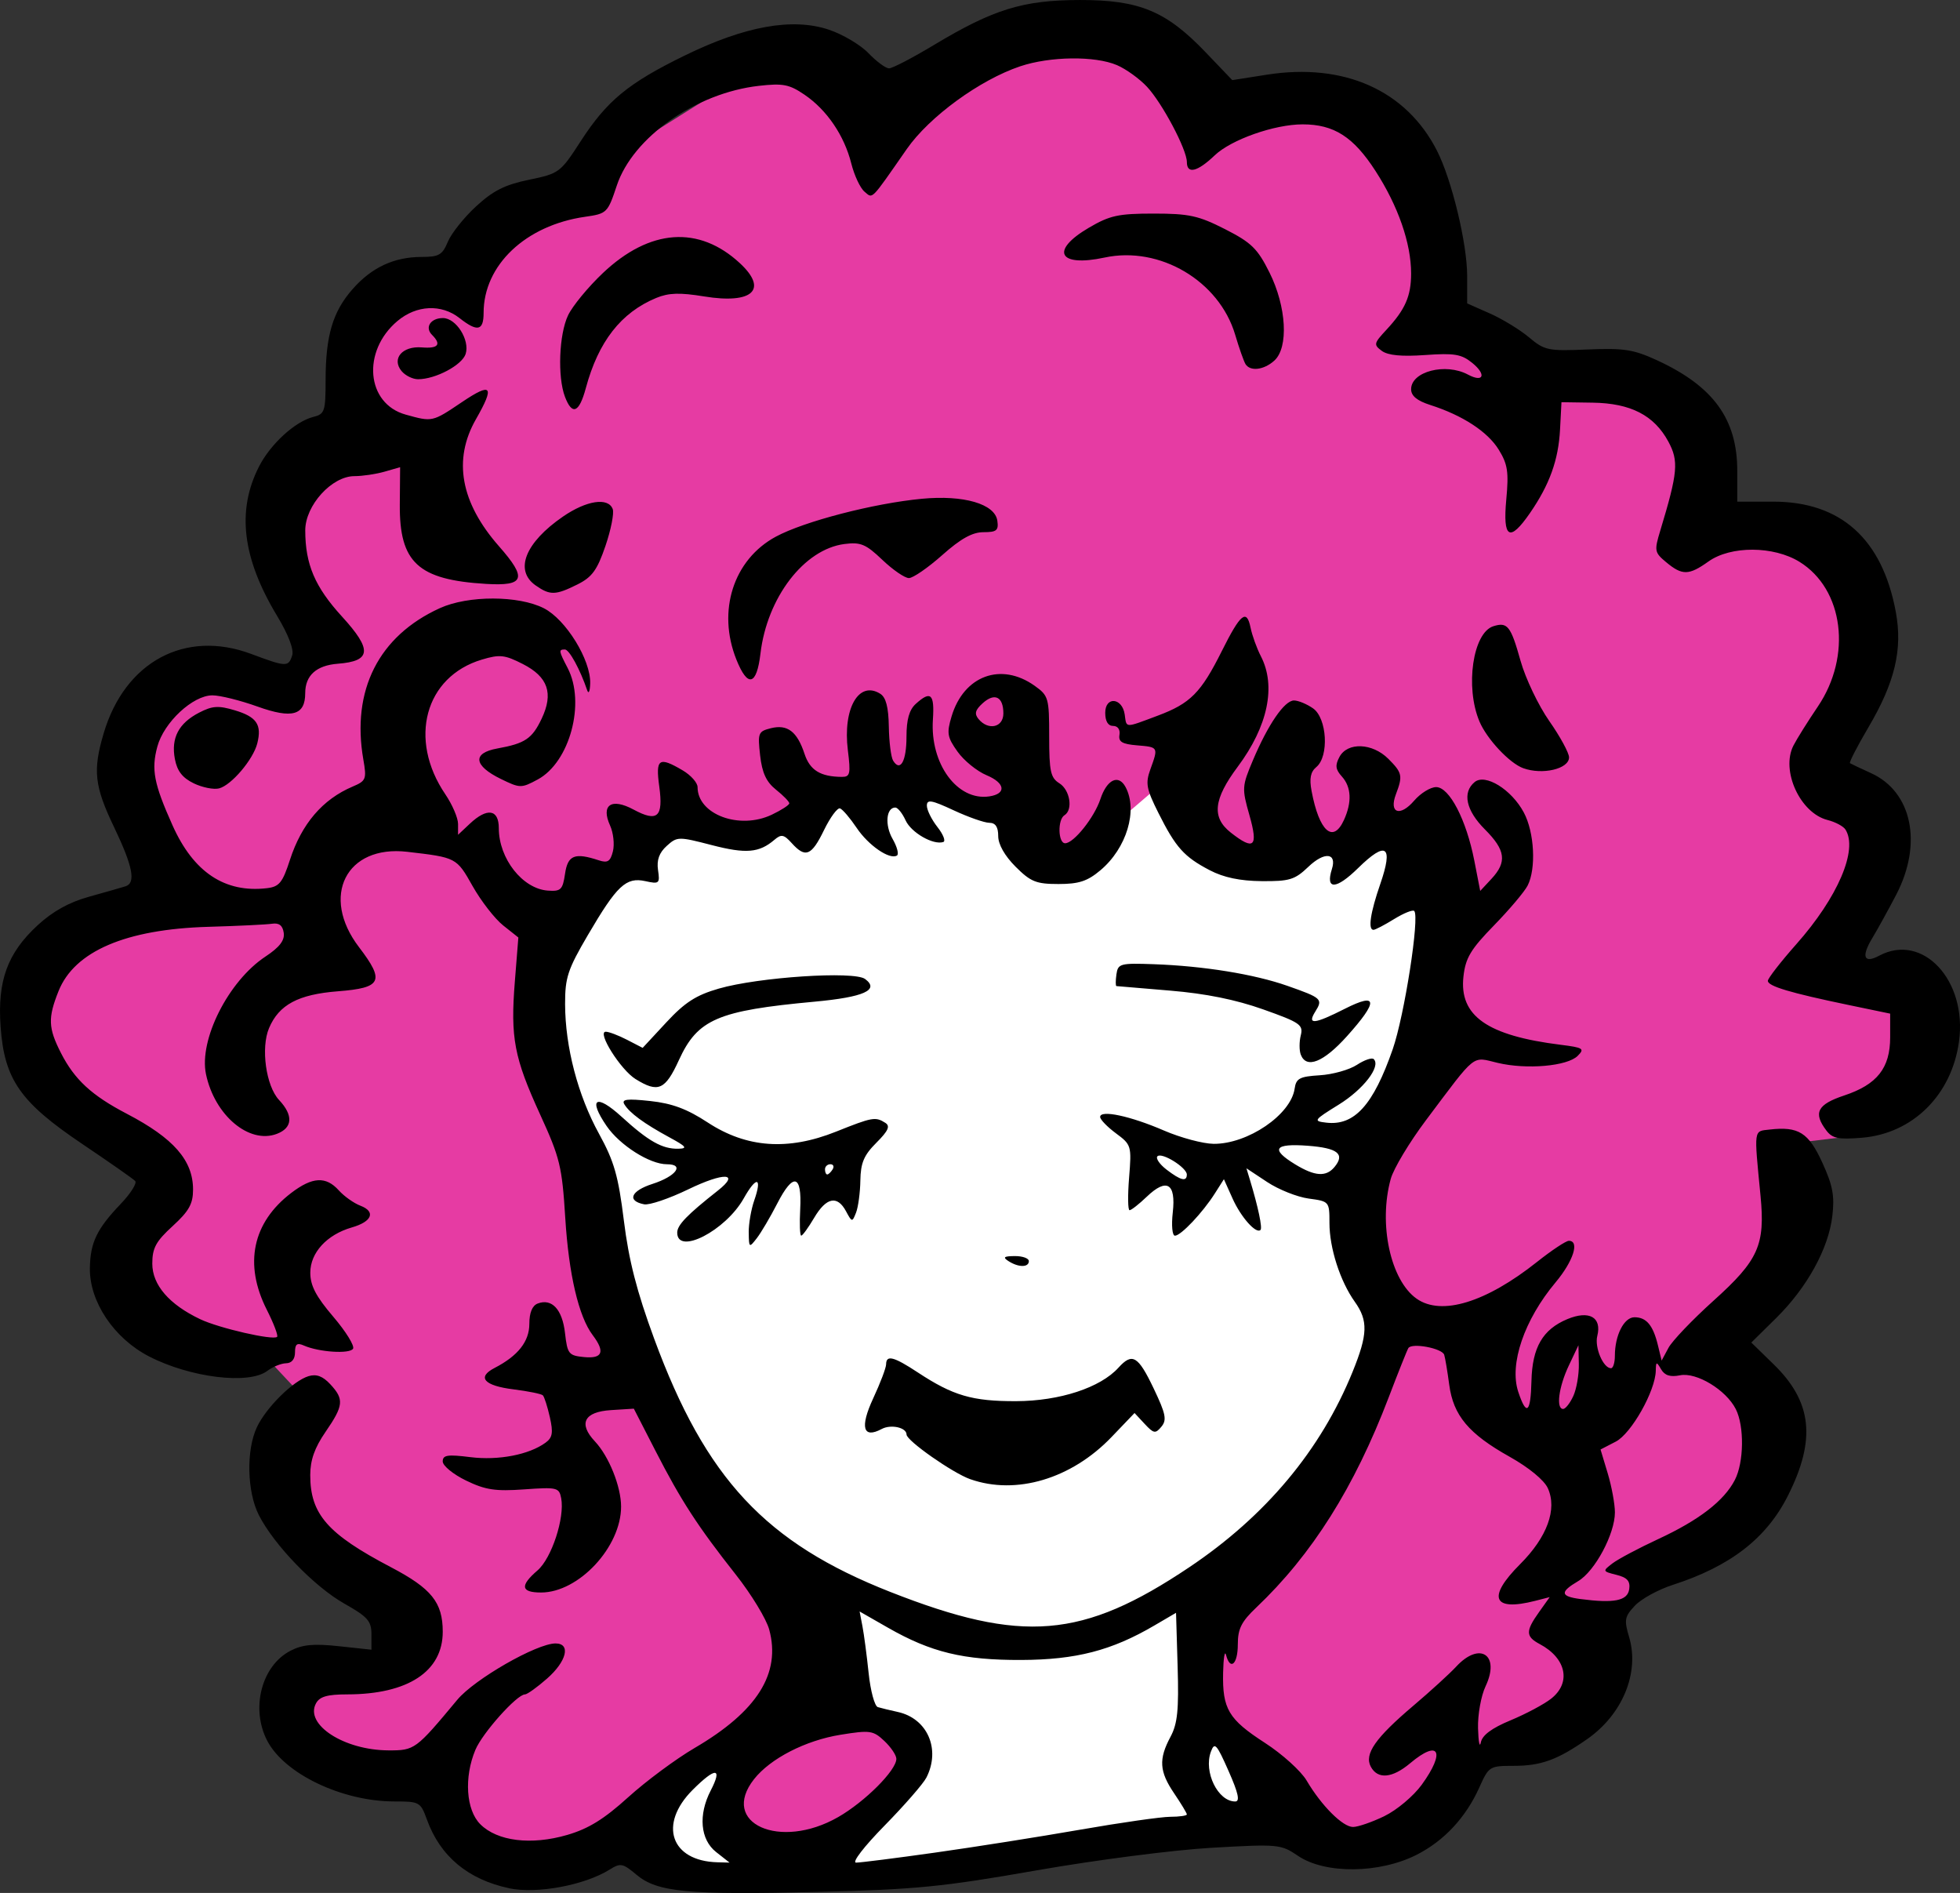
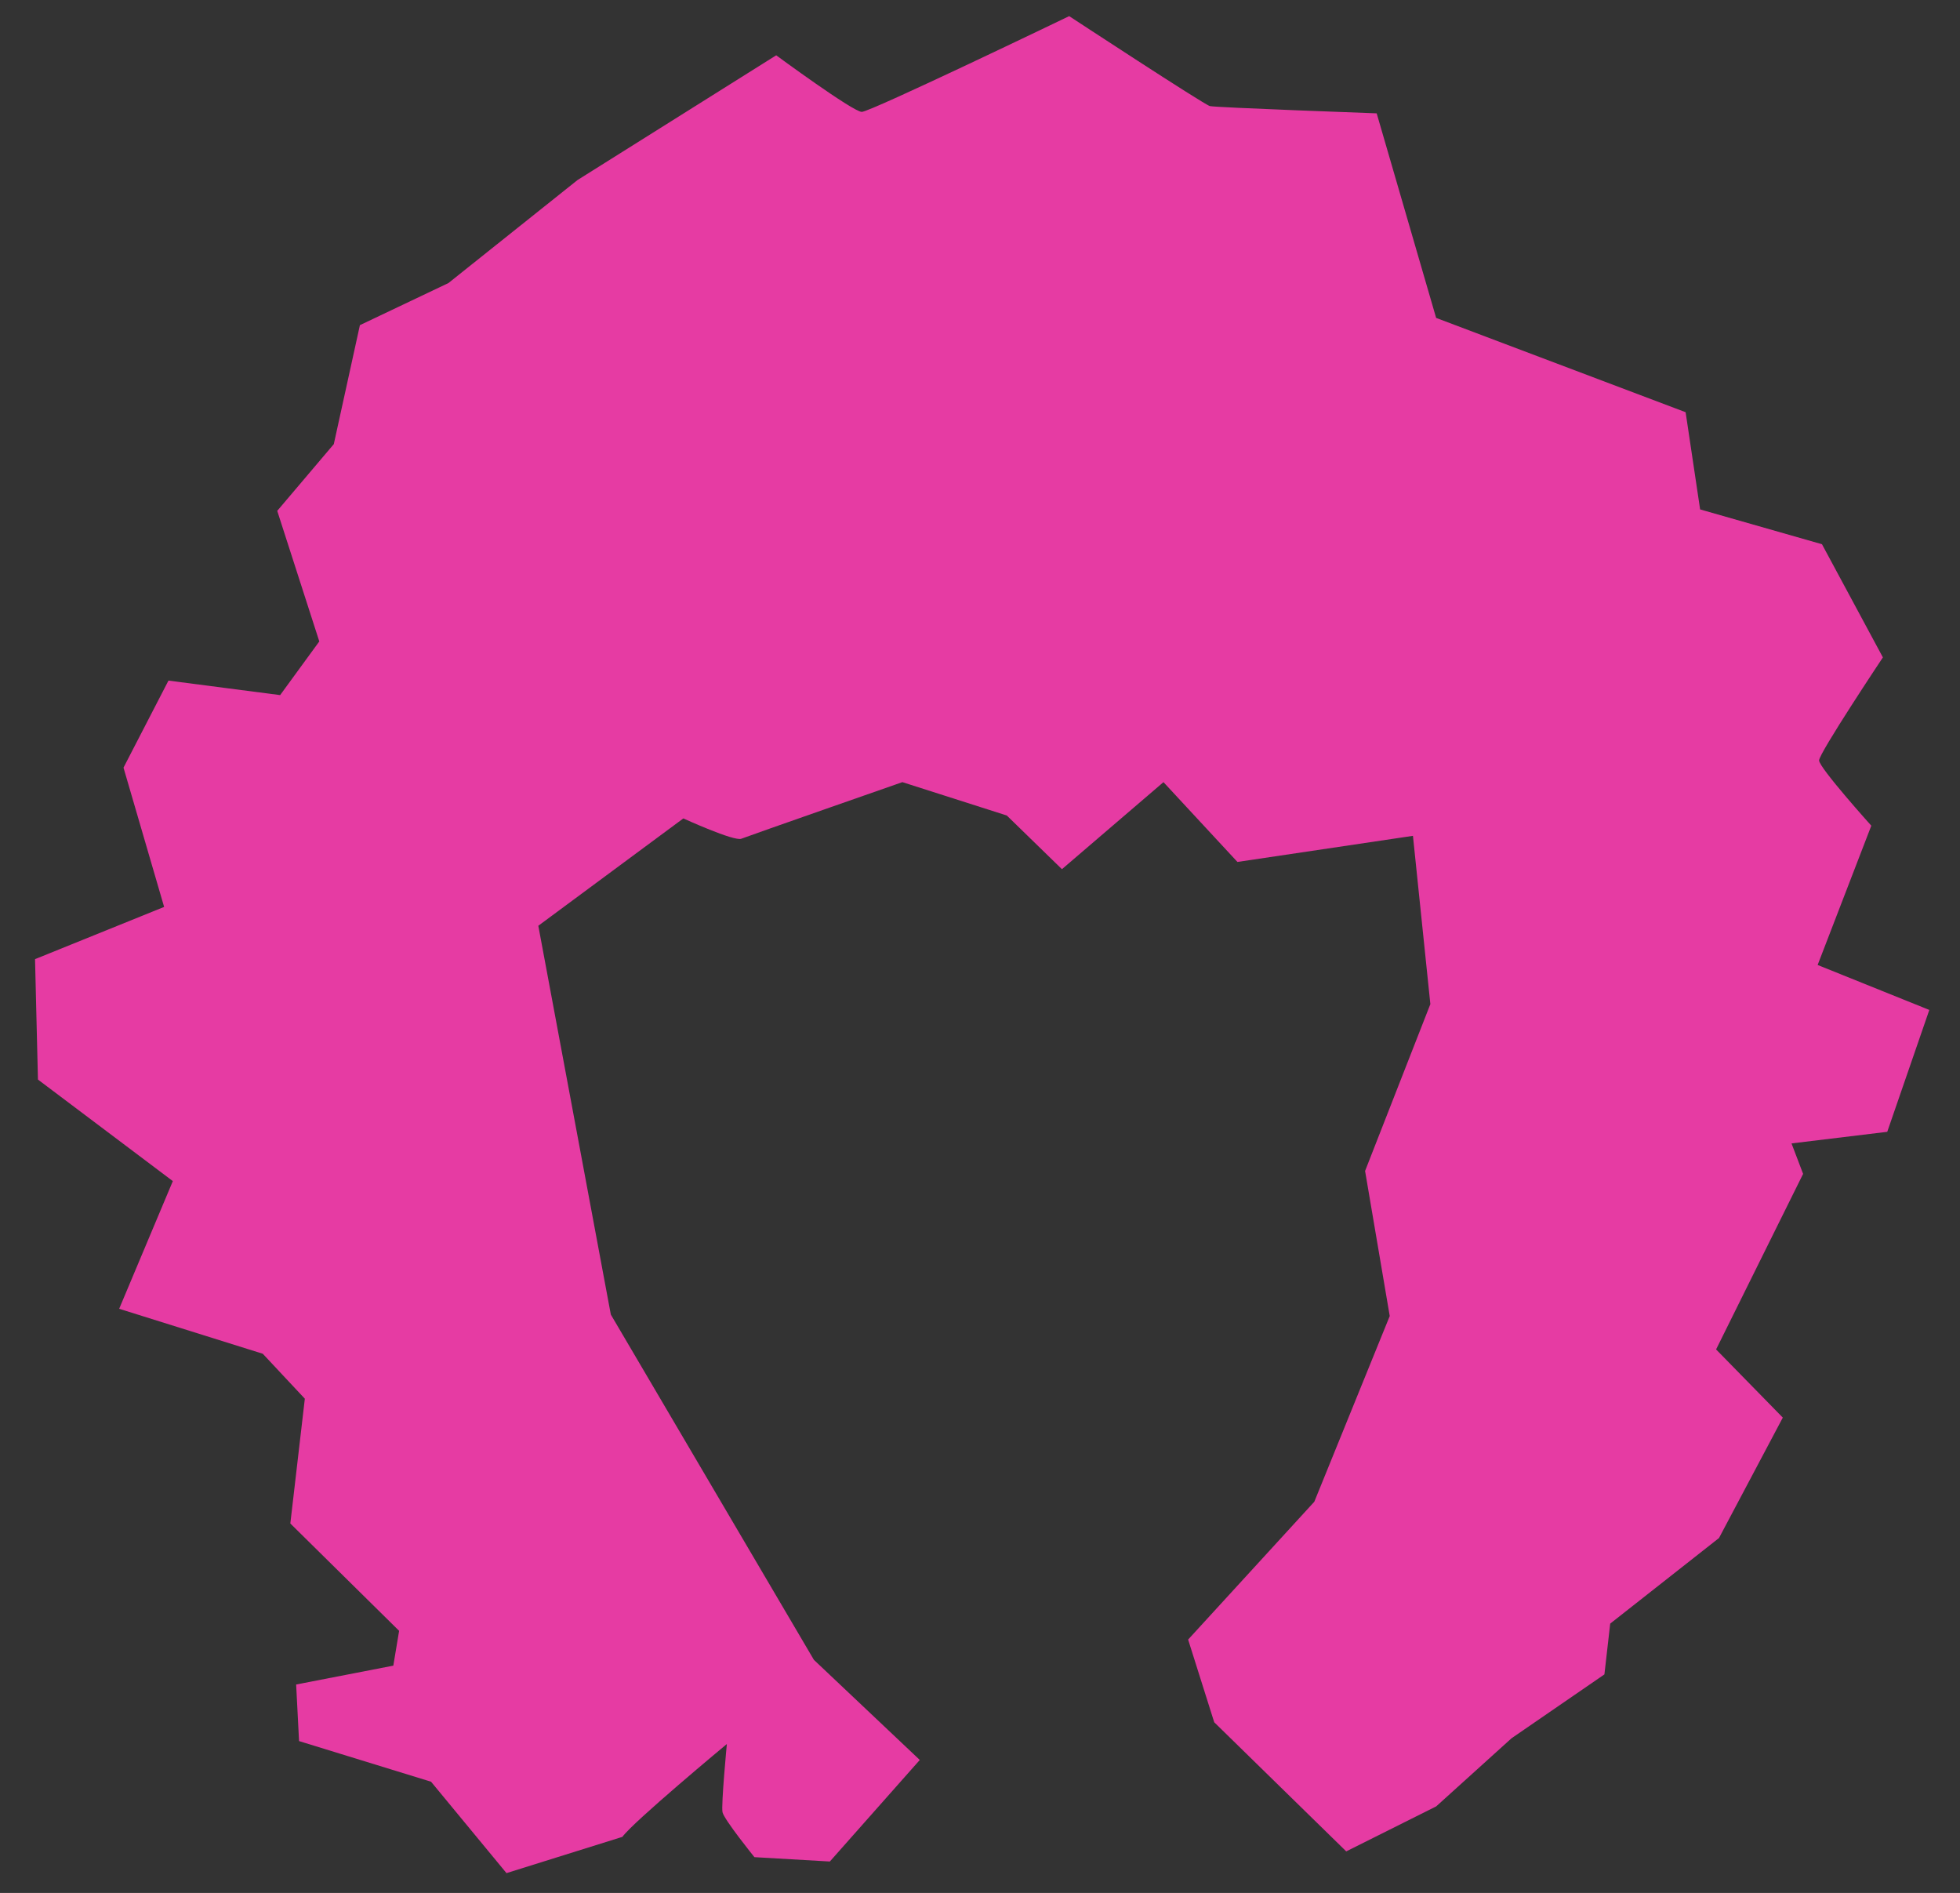
<svg xmlns="http://www.w3.org/2000/svg" xmlns:ns1="http://www.inkscape.org/namespaces/inkscape" xmlns:ns2="http://sodipodi.sourceforge.net/DTD/sodipodi-0.dtd" width="101.757mm" height="98.255mm" viewBox="0 0 101.757 98.255" version="1.1" id="svg697" xml:space="preserve" ns1:version="1.2 (dc2aedaf03, 2022-05-15)" ns2:docname="Girl in pink curly hair.svg">
  <rect x="0" y="0" width="101.757" height="98.255" fill="#333333" stroke="none" />
  <title id="title3630">Girl in pink curly hair</title>
  <ns2:namedview id="namedview699" pagecolor="#ffffff" bordercolor="#000000" borderopacity="0.25" ns1:showpageshadow="2" ns1:pageopacity="0.0" ns1:pagecheckerboard="0" ns1:deskcolor="#d1d1d1" ns1:document-units="mm" showgrid="false" ns1:zoom="0.87838634" ns1:cx="639.24036" ns1:cy="152.55246" ns1:window-width="1920" ns1:window-height="1017" ns1:window-x="1912" ns1:window-y="-8" ns1:window-maximized="1" ns1:current-layer="layer1" />
  <defs id="defs694" />
  <g ns1:label="Lager 1" ns1:groupmode="layer" id="layer1" transform="translate(-11.362,-93.52)">
-     <path style="fill:#ffffff;fill-opacity:1;stroke:none;stroke-width:0.265" d="m 42.471,183.967 c 0.753,0.753 3.991,6.853 3.991,6.853 l 12.5,0.075 25.453,-4.744 10.392,-62.276 -61.147,7.003 z" id="path3624" />
    <path style="fill:#e63ba3;fill-opacity:1;stroke:none;stroke-width:0.265" d="m 43.676,188.862 c 0.527,-0.753 5.422,-4.819 5.422,-4.819 0,0 -0.301,3.163 -0.226,3.539 0.075,0.377 1.657,2.334 1.657,2.334 l 3.916,0.226 4.669,-5.271 -5.497,-5.196 -10.543,-17.922 -3.765,-20.181 7.53,-5.572 c 0,0 2.636,1.205 3.012,1.054 0.377,-0.151 8.359,-2.937 8.359,-2.937 l 5.422,1.732 2.862,2.786 5.271,-4.518 3.84,4.142 9.112,-1.355 0.904,8.735 -3.389,8.66 1.28,7.53 -3.916,9.639 -6.551,7.154 1.355,4.292 6.853,6.702 4.669,-2.334 3.916,-3.539 4.819,-3.313 0.301,-2.636 5.648,-4.443 3.313,-6.25 -3.464,-3.539 4.518,-9.112 -0.602,-1.581 4.97,-0.602 2.184,-6.326 -5.798,-2.334 2.786,-7.229 c 0,0 -2.711,-3.012 -2.711,-3.389 0,-0.377 3.313,-5.347 3.313,-5.347 l -3.163,-5.874 -6.326,-1.807 -0.753,-5.045 -12.952,-4.895 -3.087,-10.618 c 0,0 -8.359,-0.301 -8.66,-0.377 -0.301,-0.075 -7.304,-4.669 -7.304,-4.669 0,0 -10.317,4.97 -10.768,4.97 -0.452,0 -4.443,-2.937 -4.443,-2.937 l -10.317,6.476 -6.702,5.347 -4.594,2.184 -1.355,6.175 -2.937,3.464 2.184,6.777 -2.033,2.786 -5.798,-0.753 -2.334,4.518 2.109,7.229 -6.702,2.711 0.151,6.25 7.003,5.271 -2.786,6.627 7.455,2.334 2.184,2.334 -0.753,6.476 5.648,5.572 -0.301,1.807 -5.045,0.979 0.151,2.937 6.853,2.109 3.916,4.744 z" id="path823" />
-     <path style="fill:#000000;stroke-width:0.265" d="m 37.79,191.528 c -2.131,-0.453 -3.576,-1.66 -4.263,-3.56 -0.331,-0.914 -0.383,-0.944 -1.695,-0.944 -2.71,0 -5.71,-1.435 -6.6,-3.157 -0.865,-1.673 -0.291,-3.887 1.208,-4.663 0.625,-0.323 1.202,-0.378 2.509,-0.238 l 1.697,0.182 v -0.799 c 0,-0.69 -0.193,-0.908 -1.41,-1.595 -1.552,-0.876 -3.643,-3.04 -4.433,-4.588 -0.619,-1.214 -0.667,-3.379 -0.101,-4.573 0.488,-1.028 1.883,-2.404 2.681,-2.644 0.406,-0.122 0.736,2.7e-4 1.124,0.418 0.729,0.782 0.697,1.108 -0.244,2.475 -0.567,0.824 -0.794,1.465 -0.794,2.244 0,2.028 0.898,3.054 4.184,4.777 2.116,1.11 2.695,1.83 2.695,3.354 0,2.061 -1.807,3.246 -4.952,3.25 -1.05,10e-4 -1.44,0.114 -1.631,0.471 -0.588,1.098 1.459,2.424 3.759,2.435 1.368,0.006 1.422,-0.034 3.577,-2.623 0.893,-1.074 4.125,-2.927 5.103,-2.927 0.805,0 0.581,0.927 -0.442,1.825 -0.514,0.452 -1.03,0.821 -1.147,0.821 -0.416,0 -2.205,2.001 -2.572,2.877 -0.597,1.427 -0.486,3.121 0.255,3.861 0.883,0.883 2.64,1.1 4.51,0.556 1.107,-0.322 1.913,-0.82 3.167,-1.956 0.925,-0.838 2.479,-1.99 3.452,-2.559 3.249,-1.9 4.489,-3.869 3.87,-6.147 -0.149,-0.548 -0.928,-1.83 -1.732,-2.848 -1.982,-2.512 -2.847,-3.844 -4.171,-6.425 l -1.125,-2.191 -1.188,0.075 c -1.393,0.088 -1.705,0.695 -0.833,1.623 0.729,0.776 1.359,2.347 1.359,3.386 0,2.097 -2.2,4.458 -4.154,4.458 -1.051,0 -1.108,-0.352 -0.185,-1.146 0.733,-0.63 1.423,-2.736 1.229,-3.75 -0.106,-0.553 -0.215,-0.579 -1.919,-0.457 -1.499,0.107 -2.014,0.029 -3.019,-0.458 -0.667,-0.323 -1.212,-0.768 -1.212,-0.991 0,-0.334 0.247,-0.373 1.435,-0.224 1.455,0.182 3.049,-0.125 3.907,-0.753 0.359,-0.262 0.401,-0.518 0.22,-1.321 -0.124,-0.548 -0.287,-1.058 -0.363,-1.134 -0.076,-0.076 -0.761,-0.215 -1.523,-0.31 -1.531,-0.19 -1.918,-0.629 -0.981,-1.113 1.215,-0.627 1.802,-1.373 1.802,-2.288 0,-0.578 0.151,-0.946 0.433,-1.054 0.736,-0.283 1.28,0.304 1.419,1.532 0.124,1.087 0.189,1.169 0.992,1.247 0.958,0.092 1.101,-0.271 0.447,-1.137 -0.731,-0.967 -1.244,-3.157 -1.426,-6.09 -0.166,-2.667 -0.275,-3.115 -1.301,-5.357 -1.356,-2.963 -1.55,-3.983 -1.315,-6.924 l 0.181,-2.271 -0.788,-0.626 c -0.434,-0.345 -1.148,-1.264 -1.587,-2.042 -0.837,-1.483 -0.838,-1.483 -3.395,-1.78 -3.168,-0.368 -4.521,2.306 -2.504,4.948 1.352,1.771 1.189,2.114 -1.091,2.292 -2.062,0.161 -3.062,0.695 -3.578,1.91 -0.436,1.025 -0.159,3.01 0.52,3.733 0.748,0.797 0.706,1.445 -0.114,1.757 -1.438,0.547 -3.228,-0.958 -3.679,-3.092 -0.378,-1.787 1.161,-4.836 3.083,-6.108 0.736,-0.487 1.008,-0.84 0.952,-1.234 -0.055,-0.383 -0.24,-0.527 -0.608,-0.472 -0.291,0.044 -1.779,0.116 -3.307,0.16 -4.281,0.123 -6.948,1.266 -7.775,3.334 -0.559,1.397 -0.539,1.916 0.125,3.217 0.704,1.38 1.595,2.202 3.417,3.152 2.435,1.27 3.44,2.42 3.44,3.934 0,0.744 -0.209,1.118 -1.058,1.895 -0.871,0.796 -1.058,1.141 -1.058,1.95 0,1.106 0.875,2.12 2.492,2.887 0.981,0.465 3.792,1.109 3.988,0.913 0.064,-0.064 -0.177,-0.697 -0.535,-1.406 -1.199,-2.368 -0.748,-4.525 1.268,-6.063 1.099,-0.838 1.801,-0.876 2.47,-0.133 0.277,0.308 0.782,0.666 1.121,0.795 0.811,0.31 0.609,0.826 -0.443,1.128 -1.296,0.372 -2.158,1.31 -2.158,2.349 0,0.67 0.293,1.232 1.192,2.285 0.656,0.768 1.118,1.516 1.027,1.663 -0.174,0.281 -1.768,0.178 -2.55,-0.166 -0.359,-0.158 -0.463,-0.078 -0.463,0.354 0,0.351 -0.171,0.561 -0.463,0.566 -0.255,0.005 -0.694,0.183 -0.977,0.397 -0.957,0.724 -4.01,0.348 -6.146,-0.757 -1.818,-0.94 -3.09,-2.842 -3.063,-4.581 0.02,-1.326 0.36,-2.032 1.601,-3.331 0.519,-0.543 0.856,-1.079 0.75,-1.191 -0.107,-0.112 -1.345,-0.977 -2.751,-1.923 -3.218,-2.165 -4.039,-3.343 -4.235,-6.081 -0.171,-2.384 0.353,-3.82 1.916,-5.262 0.797,-0.735 1.635,-1.199 2.698,-1.494 0.848,-0.236 1.691,-0.476 1.872,-0.534 0.547,-0.175 0.38,-1.034 -0.595,-3.07 -1.023,-2.135 -1.112,-2.943 -0.538,-4.878 1.103,-3.715 4.232,-5.394 7.66,-4.112 1.824,0.682 1.93,0.686 2.126,0.071 0.096,-0.304 -0.202,-1.081 -0.787,-2.051 -1.805,-2.994 -2.104,-5.46 -0.937,-7.747 0.597,-1.17 1.875,-2.339 2.815,-2.575 0.598,-0.15 0.641,-0.28 0.643,-1.918 0.002,-2.303 0.37,-3.543 1.398,-4.714 0.992,-1.13 2.157,-1.673 3.587,-1.673 0.898,0 1.078,-0.104 1.361,-0.787 0.179,-0.433 0.839,-1.26 1.465,-1.837 0.885,-0.816 1.497,-1.124 2.746,-1.382 1.569,-0.324 1.632,-0.371 2.678,-1.988 1.369,-2.117 2.469,-3.024 5.417,-4.464 3.123,-1.526 5.579,-1.967 7.463,-1.342 0.723,0.24 1.655,0.791 2.069,1.224 0.415,0.433 0.895,0.787 1.068,0.787 0.173,0 1.218,-0.543 2.323,-1.208 3.096,-1.861 4.631,-2.335 7.583,-2.339 3.094,-0.005 4.483,0.573 6.536,2.719 l 1.377,1.439 1.798,-0.282 c 4.009,-0.628 7.231,0.81 8.828,3.941 0.77,1.508 1.569,4.822 1.569,6.503 v 1.428 l 1.179,0.521 c 0.648,0.287 1.564,0.846 2.035,1.242 0.807,0.678 0.984,0.715 3.04,0.628 1.875,-0.079 2.381,-0.001 3.587,0.553 2.941,1.352 4.182,3.057 4.182,5.747 v 1.598 h 1.865 c 3.513,0 5.666,1.938 6.367,5.73 0.359,1.944 -0.046,3.648 -1.424,5.986 -0.582,0.987 -1.012,1.824 -0.956,1.86 0.056,0.036 0.549,0.269 1.095,0.517 2.13,0.968 2.686,3.658 1.306,6.308 -0.409,0.784 -0.972,1.806 -1.252,2.269 -0.575,0.953 -0.424,1.322 0.367,0.898 2.26,-1.21 4.58,1.285 4.144,4.456 -0.381,2.772 -2.399,4.774 -5.033,4.992 -1.225,0.102 -1.541,0.038 -1.853,-0.374 -0.695,-0.918 -0.474,-1.353 0.927,-1.819 1.709,-0.568 2.385,-1.423 2.385,-3.02 v -1.228 l -2.183,-0.454 c -3.018,-0.628 -4.167,-0.972 -4.167,-1.248 0,-0.129 0.667,-0.987 1.481,-1.906 2.152,-2.427 3.212,-4.903 2.547,-5.949 -0.108,-0.17 -0.525,-0.392 -0.926,-0.493 -1.425,-0.358 -2.438,-2.567 -1.773,-3.866 0.175,-0.343 0.745,-1.252 1.265,-2.021 1.782,-2.633 1.344,-6.095 -0.951,-7.514 -1.347,-0.832 -3.573,-0.841 -4.726,-0.018 -1.018,0.726 -1.361,0.732 -2.192,0.041 -0.612,-0.509 -0.628,-0.595 -0.31,-1.645 0.914,-3.018 0.967,-3.608 0.417,-4.623 -0.738,-1.363 -1.955,-1.988 -3.924,-2.017 l -1.623,-0.024 -0.074,1.416 c -0.082,1.583 -0.544,2.865 -1.562,4.339 -1.056,1.53 -1.418,1.323 -1.229,-0.704 0.134,-1.434 0.073,-1.835 -0.394,-2.59 -0.577,-0.934 -1.874,-1.779 -3.555,-2.317 -0.684,-0.219 -0.992,-0.472 -0.992,-0.817 0,-0.922 1.788,-1.383 2.95,-0.761 0.813,0.435 0.973,0.004 0.225,-0.604 -0.562,-0.456 -0.929,-0.518 -2.445,-0.41 -1.22,0.087 -1.931,0.019 -2.249,-0.214 -0.435,-0.32 -0.42,-0.39 0.23,-1.089 0.983,-1.057 1.289,-1.752 1.289,-2.931 0,-1.566 -0.673,-3.501 -1.853,-5.326 -1.142,-1.767 -2.153,-2.413 -3.779,-2.413 -1.465,0 -3.709,0.791 -4.567,1.611 -0.897,0.857 -1.443,0.988 -1.443,0.346 0,-0.649 -1.274,-3.054 -2.069,-3.907 -0.39,-0.418 -1.092,-0.924 -1.56,-1.124 -1.143,-0.489 -3.474,-0.46 -5.026,0.061 -2.096,0.705 -4.717,2.616 -5.884,4.291 -1.91,2.742 -1.754,2.584 -2.197,2.216 -0.221,-0.183 -0.53,-0.842 -0.686,-1.463 -0.366,-1.454 -1.268,-2.781 -2.427,-3.569 -0.793,-0.54 -1.12,-0.603 -2.375,-0.461 -3.26,0.369 -6.539,2.671 -7.372,5.175 -0.472,1.42 -0.512,1.459 -1.649,1.622 -3.084,0.442 -5.266,2.508 -5.266,4.984 0,0.936 -0.319,1.006 -1.251,0.273 -0.941,-0.74 -2.235,-0.679 -3.222,0.152 -1.86,1.565 -1.621,4.29 0.426,4.858 1.395,0.387 1.378,0.391 2.926,-0.651 1.548,-1.042 1.712,-0.839 0.721,0.894 -1.2,2.099 -0.795,4.325 1.198,6.59 1.476,1.677 1.339,2.075 -0.674,1.954 -3.529,-0.212 -4.499,-1.106 -4.475,-4.127 l 0.016,-1.93 -0.808,0.232 c -0.444,0.127 -1.148,0.232 -1.563,0.232 -1.177,0 -2.555,1.521 -2.554,2.818 0.003,1.764 0.501,2.931 1.909,4.472 1.578,1.726 1.525,2.313 -0.218,2.447 -1.114,0.086 -1.693,0.608 -1.693,1.526 0,1.151 -0.676,1.342 -2.474,0.698 -0.895,-0.321 -1.951,-0.584 -2.346,-0.583 -1.013,8e-5 -2.518,1.402 -2.857,2.66 -0.322,1.195 -0.182,1.919 0.79,4.092 1.088,2.432 2.717,3.515 4.901,3.257 0.638,-0.075 0.808,-0.283 1.192,-1.467 0.609,-1.875 1.696,-3.145 3.257,-3.807 0.696,-0.295 0.732,-0.385 0.555,-1.401 -0.628,-3.6 0.798,-6.418 3.975,-7.861 1.468,-0.667 4.084,-0.663 5.398,0.007 1.142,0.583 2.437,2.681 2.404,3.895 -0.011,0.417 -0.082,0.579 -0.156,0.361 -0.37,-1.088 -0.933,-2.117 -1.158,-2.117 -0.332,0 -0.322,0.07 0.143,0.962 0.941,1.805 0.114,4.888 -1.553,5.786 -0.855,0.46 -0.918,0.459 -1.914,-0.027 -1.416,-0.691 -1.493,-1.345 -0.187,-1.581 1.445,-0.261 1.81,-0.507 2.305,-1.548 0.625,-1.317 0.332,-2.169 -0.976,-2.836 -0.943,-0.481 -1.199,-0.509 -2.13,-0.23 -2.954,0.885 -3.834,4.134 -1.895,6.991 0.364,0.536 0.661,1.228 0.661,1.538 v 0.564 l 0.612,-0.575 c 0.9,-0.846 1.504,-0.753 1.504,0.232 0,1.578 1.231,3.146 2.545,3.24 0.677,0.049 0.771,-0.044 0.893,-0.872 0.142,-0.971 0.501,-1.114 1.757,-0.699 0.455,0.15 0.597,0.059 0.729,-0.468 0.09,-0.36 0.024,-0.962 -0.147,-1.338 -0.488,-1.072 0.066,-1.45 1.217,-0.83 1.243,0.669 1.554,0.391 1.337,-1.191 -0.2,-1.454 -0.024,-1.575 1.22,-0.84 0.423,0.25 0.768,0.64 0.768,0.867 0,1.419 2.174,2.228 3.851,1.432 0.501,-0.238 0.911,-0.504 0.911,-0.591 0,-0.087 -0.309,-0.405 -0.688,-0.707 -0.507,-0.404 -0.724,-0.872 -0.827,-1.783 -0.131,-1.162 -0.098,-1.245 0.559,-1.409 0.859,-0.215 1.363,0.169 1.747,1.332 0.281,0.851 0.824,1.185 1.939,1.194 0.427,0.003 0.463,-0.154 0.31,-1.385 -0.269,-2.172 0.57,-3.631 1.684,-2.928 0.294,0.185 0.427,0.697 0.443,1.706 0.013,0.793 0.114,1.588 0.224,1.766 0.373,0.603 0.693,0.027 0.693,-1.246 0,-0.891 0.143,-1.396 0.484,-1.704 0.777,-0.703 0.977,-0.519 0.887,0.819 -0.153,2.294 1.268,4.23 2.925,3.985 0.905,-0.134 0.835,-0.693 -0.138,-1.099 -0.498,-0.208 -1.177,-0.759 -1.508,-1.225 -0.535,-0.751 -0.57,-0.96 -0.308,-1.832 0.634,-2.115 2.57,-2.827 4.313,-1.585 0.719,0.512 0.753,0.63 0.753,2.633 0,1.81 0.072,2.142 0.529,2.427 0.554,0.346 0.719,1.378 0.265,1.658 -0.365,0.225 -0.335,1.455 0.035,1.455 0.446,0 1.514,-1.337 1.83,-2.292 0.337,-1.019 0.941,-1.308 1.306,-0.626 0.648,1.211 0.055,3.177 -1.303,4.319 -0.677,0.57 -1.121,0.715 -2.179,0.715 -1.159,0 -1.444,-0.115 -2.229,-0.9 -0.562,-0.562 -0.9,-1.158 -0.9,-1.587 0,-0.478 -0.141,-0.689 -0.463,-0.691 -0.255,-0.001 -1.088,-0.294 -1.852,-0.649 -1.151,-0.536 -1.389,-0.577 -1.389,-0.238 0,0.225 0.247,0.723 0.548,1.106 0.301,0.383 0.439,0.733 0.305,0.778 -0.518,0.173 -1.667,-0.486 -1.957,-1.122 -0.167,-0.367 -0.407,-0.667 -0.534,-0.667 -0.475,0 -0.554,0.909 -0.143,1.626 0.235,0.409 0.338,0.798 0.229,0.865 -0.379,0.234 -1.479,-0.521 -2.094,-1.437 -0.341,-0.507 -0.728,-0.961 -0.862,-1.008 -0.133,-0.047 -0.507,0.459 -0.831,1.124 -0.651,1.34 -0.963,1.467 -1.675,0.679 -0.411,-0.454 -0.542,-0.479 -0.901,-0.173 -0.793,0.677 -1.476,0.735 -3.253,0.274 -1.728,-0.448 -1.797,-0.447 -2.339,0.044 -0.39,0.353 -0.526,0.731 -0.45,1.251 0.103,0.7 0.063,0.735 -0.658,0.576 -1.003,-0.22 -1.472,0.219 -2.978,2.788 -1.053,1.796 -1.193,2.218 -1.189,3.599 0.006,2.22 0.662,4.726 1.76,6.724 0.788,1.433 1.003,2.185 1.292,4.514 0.255,2.061 0.669,3.671 1.576,6.135 2.672,7.255 5.783,10.588 12.26,13.135 6.848,2.692 9.973,2.434 15.519,-1.284 3.97,-2.661 6.827,-6.08 8.478,-10.144 0.789,-1.942 0.812,-2.653 0.115,-3.632 -0.765,-1.074 -1.317,-2.79 -1.317,-4.092 0,-1.113 -0.009,-1.124 -1.077,-1.267 -0.592,-0.08 -1.562,-0.465 -2.155,-0.858 l -1.078,-0.713 0.189,0.625 c 0.42,1.39 0.647,2.468 0.542,2.573 -0.227,0.227 -1.016,-0.658 -1.451,-1.629 l -0.45,-1.003 -0.469,0.738 c -0.63,0.993 -1.764,2.194 -2.072,2.194 -0.14,0 -0.19,-0.532 -0.113,-1.211 0.171,-1.513 -0.316,-1.803 -1.355,-0.808 -0.399,0.383 -0.799,0.696 -0.888,0.696 -0.089,0 -0.1,-0.761 -0.025,-1.692 0.134,-1.651 0.117,-1.707 -0.683,-2.299 -0.451,-0.334 -0.82,-0.716 -0.82,-0.85 0,-0.383 1.569,-0.049 3.307,0.703 0.873,0.378 2.039,0.689 2.59,0.693 1.771,0.011 4.005,-1.512 4.2,-2.863 0.077,-0.535 0.258,-0.631 1.306,-0.696 0.669,-0.041 1.536,-0.284 1.926,-0.54 0.39,-0.256 0.785,-0.39 0.876,-0.298 0.38,0.38 -0.535,1.568 -1.818,2.362 -1.308,0.81 -1.338,0.854 -0.645,0.935 1.459,0.171 2.437,-0.91 3.447,-3.809 0.609,-1.75 1.408,-6.886 1.117,-7.178 -0.076,-0.076 -0.546,0.113 -1.044,0.42 -0.498,0.308 -0.98,0.559 -1.072,0.559 -0.295,0 -0.163,-0.888 0.354,-2.381 0.689,-1.99 0.311,-2.26 -1.153,-0.823 -1.143,1.122 -1.706,1.143 -1.359,0.049 0.27,-0.851 -0.39,-0.913 -1.224,-0.115 -0.7,0.67 -0.977,0.755 -2.426,0.742 -1.123,-0.01 -1.967,-0.188 -2.694,-0.567 -1.331,-0.695 -1.764,-1.178 -2.662,-2.97 -0.629,-1.254 -0.681,-1.539 -0.418,-2.268 0.418,-1.155 0.42,-1.151 -0.691,-1.243 -0.775,-0.064 -0.975,-0.184 -0.914,-0.545 0.046,-0.275 -0.088,-0.463 -0.331,-0.463 -0.262,0 -0.408,-0.243 -0.408,-0.681 0,-0.868 0.885,-0.791 1.011,0.088 0.102,0.715 -0.023,0.711 1.714,0.061 1.696,-0.634 2.245,-1.188 3.326,-3.351 0.973,-1.948 1.291,-2.208 1.493,-1.221 0.083,0.406 0.324,1.075 0.537,1.487 0.801,1.552 0.364,3.635 -1.2,5.732 -1.265,1.695 -1.364,2.634 -0.362,3.422 1.21,0.951 1.435,0.742 0.968,-0.901 -0.396,-1.392 -0.389,-1.504 0.177,-2.844 0.789,-1.868 1.641,-3.111 2.134,-3.113 0.222,-0.001 0.669,0.184 0.992,0.41 0.727,0.509 0.838,2.49 0.171,3.044 -0.303,0.251 -0.371,0.593 -0.248,1.247 0.393,2.095 1.116,2.742 1.681,1.502 0.423,-0.928 0.384,-1.713 -0.111,-2.26 -0.329,-0.363 -0.355,-0.579 -0.123,-1.013 0.417,-0.779 1.71,-0.729 2.537,0.098 0.725,0.725 0.759,0.881 0.395,1.838 -0.374,0.983 0.211,1.189 0.947,0.334 0.333,-0.387 0.846,-0.704 1.141,-0.704 0.688,0 1.567,1.694 1.982,3.819 l 0.306,1.57 0.585,-0.628 c 0.815,-0.875 0.733,-1.491 -0.341,-2.565 -0.981,-0.981 -1.185,-1.916 -0.535,-2.456 0.553,-0.459 1.916,0.382 2.555,1.579 0.55,1.028 0.648,2.909 0.198,3.792 -0.162,0.318 -0.949,1.25 -1.749,2.07 -1.209,1.24 -1.476,1.687 -1.583,2.646 -0.229,2.048 1.228,3.072 5.051,3.549 1.17,0.146 1.253,0.2 0.88,0.574 -0.537,0.537 -2.649,0.722 -4.156,0.364 -1.361,-0.323 -1.064,-0.56 -3.721,2.976 -0.858,1.141 -1.68,2.511 -1.828,3.043 -0.649,2.338 -0.015,5.271 1.346,6.224 1.286,0.901 3.596,0.194 6.246,-1.91 0.76,-0.603 1.504,-1.097 1.654,-1.097 0.571,0 0.234,1.054 -0.69,2.158 -1.628,1.944 -2.412,4.24 -1.939,5.674 0.426,1.29 0.648,1.111 0.687,-0.554 0.041,-1.744 0.582,-2.677 1.861,-3.212 1.135,-0.474 1.801,-0.101 1.557,0.872 -0.15,0.596 0.31,1.676 0.712,1.676 0.111,0 0.201,-0.29 0.201,-0.644 0,-1.069 0.475,-2.002 1.019,-2.002 0.618,0 0.965,0.416 1.216,1.455 l 0.192,0.794 0.355,-0.661 c 0.195,-0.364 1.247,-1.464 2.337,-2.445 2.339,-2.105 2.69,-2.888 2.442,-5.452 -0.341,-3.517 -0.366,-3.338 0.475,-3.434 1.499,-0.171 2.018,0.155 2.732,1.714 0.546,1.192 0.646,1.726 0.521,2.778 -0.201,1.695 -1.312,3.71 -2.919,5.295 l -1.287,1.269 1.16,1.13 c 1.999,1.947 2.211,3.898 0.741,6.819 -1.115,2.215 -2.988,3.665 -5.983,4.631 -0.75,0.242 -1.633,0.726 -1.961,1.076 -0.536,0.571 -0.567,0.737 -0.301,1.631 0.551,1.851 -0.341,4.018 -2.182,5.3 -1.55,1.08 -2.39,1.384 -3.822,1.384 -1.239,0 -1.283,0.028 -1.773,1.122 -0.7,1.56 -1.829,2.772 -3.258,3.496 -1.935,0.98 -4.754,1.005 -6.156,0.053 -0.889,-0.603 -1.012,-0.615 -4.469,-0.419 -1.987,0.113 -6.005,0.631 -9.111,1.175 -4.876,0.855 -6.257,0.991 -11.283,1.114 -6.816,0.167 -8.402,0.019 -9.478,-0.887 -0.711,-0.598 -0.833,-0.622 -1.386,-0.275 -1.305,0.819 -3.791,1.282 -5.237,0.975 z m 10.751,-1.877 c -0.823,-0.647 -0.935,-1.928 -0.281,-3.194 0.626,-1.21 0.253,-1.223 -0.939,-0.031 -1.786,1.786 -1.134,3.692 1.286,3.756 l 0.631,0.017 -0.697,-0.548 z m 11.358,0.03 c 2.028,-0.285 5.414,-0.82 7.525,-1.188 2.11,-0.368 4.223,-0.671 4.696,-0.672 0.473,-10e-4 0.86,-0.057 0.86,-0.123 0,-0.066 -0.298,-0.559 -0.661,-1.095 -0.77,-1.135 -0.811,-1.771 -0.187,-2.936 0.363,-0.678 0.436,-1.394 0.369,-3.639 l -0.083,-2.795 -1.129,0.661 c -2.216,1.298 -4.062,1.776 -6.907,1.787 -3.004,0.011 -4.684,-0.396 -6.927,-1.679 l -1.465,-0.838 0.147,0.764 c 0.081,0.42 0.226,1.516 0.322,2.436 0.096,0.92 0.311,1.714 0.477,1.764 0.166,0.05 0.633,0.164 1.037,0.252 1.54,0.338 2.235,1.933 1.485,3.406 -0.162,0.318 -1.141,1.441 -2.176,2.496 -1.064,1.084 -1.705,1.918 -1.476,1.918 0.224,0 2.066,-0.233 4.094,-0.519 z m -5.023,-1.844 c 1.393,-0.799 3.022,-2.429 3.022,-3.024 0,-0.188 -0.281,-0.606 -0.625,-0.929 -0.581,-0.546 -0.741,-0.568 -2.274,-0.321 -1.817,0.293 -3.645,1.232 -4.491,2.307 -1.8,2.289 1.34,3.703 4.367,1.967 z m 28.362,-0.053 c 0.644,-0.312 1.51,-1.04 1.936,-1.627 1.251,-1.727 0.9,-2.379 -0.601,-1.116 -0.928,0.781 -1.685,0.848 -2.043,0.18 -0.351,-0.655 0.238,-1.496 2.223,-3.178 0.873,-0.74 1.868,-1.648 2.211,-2.018 1.228,-1.326 2.297,-0.608 1.523,1.023 -0.234,0.494 -0.41,1.475 -0.39,2.181 0.02,0.706 0.085,1.035 0.145,0.731 0.074,-0.376 0.567,-0.742 1.544,-1.147 0.789,-0.327 1.736,-0.832 2.104,-1.121 1.056,-0.83 0.792,-2.1 -0.588,-2.835 -0.738,-0.393 -0.744,-0.669 -0.04,-1.658 l 0.555,-0.78 -0.754,0.193 c -2.206,0.564 -2.509,-0.176 -0.78,-1.905 1.407,-1.407 1.934,-2.854 1.436,-3.945 -0.19,-0.417 -0.988,-1.072 -1.98,-1.628 -2.126,-1.189 -2.924,-2.139 -3.138,-3.739 -0.092,-0.691 -0.209,-1.389 -0.26,-1.553 -0.105,-0.341 -1.684,-0.637 -1.862,-0.349 -0.065,0.105 -0.525,1.256 -1.021,2.558 -1.785,4.678 -3.978,8.157 -6.873,10.907 -0.776,0.737 -0.96,1.105 -0.96,1.918 0,1.028 -0.393,1.378 -0.611,0.543 -0.067,-0.255 -0.135,0.156 -0.152,0.914 -0.042,1.889 0.277,2.426 2.17,3.65 0.9,0.582 1.874,1.462 2.165,1.956 0.77,1.306 1.874,2.41 2.41,2.41 0.256,0 0.991,-0.254 1.632,-0.564 z m -8.094,-2.343 c -0.62,-1.403 -0.725,-1.518 -0.917,-0.998 -0.387,1.047 0.364,2.583 1.262,2.583 0.259,0 0.166,-0.429 -0.345,-1.585 z m 20.801,-9.429 c 0.061,-0.427 -0.099,-0.608 -0.661,-0.749 -0.725,-0.182 -0.73,-0.195 -0.213,-0.592 0.291,-0.223 1.364,-0.793 2.385,-1.267 2.117,-0.982 3.413,-1.982 3.974,-3.066 0.473,-0.914 0.498,-2.791 0.049,-3.678 -0.504,-0.996 -2.037,-1.926 -2.894,-1.755 -0.508,0.101 -0.797,0.01 -0.984,-0.312 -0.241,-0.413 -0.266,-0.406 -0.276,0.074 -0.021,1.052 -1.269,3.263 -2.078,3.681 l -0.79,0.408 0.373,1.238 c 0.205,0.681 0.373,1.593 0.373,2.027 0,1.116 -1.036,3.053 -1.908,3.568 -0.961,0.567 -0.931,0.792 0.122,0.93 1.748,0.229 2.442,0.089 2.528,-0.51 z m -2.901,-10.033 c 0.169,-0.371 0.297,-1.115 0.286,-1.654 l -0.021,-0.98 -0.501,1.058 c -0.524,1.107 -0.672,2.249 -0.293,2.249 0.122,0 0.36,-0.303 0.529,-0.674 z M 72.979,154.487 c 0,-0.365 -1.301,-1.175 -1.526,-0.95 -0.102,0.102 0.11,0.414 0.471,0.691 0.735,0.565 1.054,0.643 1.054,0.258 z m 7.666,-0.394 c 0.56,-0.675 0.167,-0.986 -1.391,-1.103 -1.738,-0.13 -1.946,0.176 -0.652,0.965 1.024,0.625 1.607,0.664 2.043,0.138 z m -17.191,-23.541 c 0,-0.87 -0.452,-1.094 -1.074,-0.531 -0.39,0.353 -0.441,0.548 -0.216,0.82 0.509,0.613 1.29,0.438 1.29,-0.289 z m -1.72,39.746 c -0.914,-0.323 -3.307,-2 -3.307,-2.318 0,-0.365 -0.809,-0.545 -1.29,-0.288 -0.973,0.521 -1.141,-0.086 -0.441,-1.591 0.367,-0.789 0.669,-1.583 0.67,-1.765 0.004,-0.503 0.395,-0.403 1.643,0.419 1.836,1.209 2.832,1.5 5.106,1.493 2.259,-0.007 4.374,-0.699 5.314,-1.738 0.718,-0.793 1.018,-0.617 1.824,1.07 0.633,1.325 0.698,1.641 0.406,1.992 -0.312,0.376 -0.399,0.361 -0.871,-0.146 l -0.524,-0.563 -1.194,1.246 c -2.081,2.172 -4.955,3.029 -7.336,2.188 z m 1.984,-11.32 c -0.309,-0.2 -0.236,-0.257 0.331,-0.261 0.4,-0.002 0.728,0.115 0.728,0.261 0,0.335 -0.541,0.335 -1.058,0 z m -13.485,-1.482 c -0.005,-0.451 0.124,-1.201 0.287,-1.667 0.427,-1.225 0.116,-1.285 -0.547,-0.105 -0.942,1.675 -3.452,2.966 -3.452,1.775 0,-0.393 0.512,-0.923 2.117,-2.187 1.17,-0.923 0.308,-0.955 -1.545,-0.058 -0.99,0.479 -2.02,0.828 -2.288,0.776 -0.907,-0.176 -0.696,-0.696 0.429,-1.058 1.228,-0.395 1.689,-1.021 0.751,-1.021 -0.892,0 -2.445,-0.986 -3.131,-1.987 -0.978,-1.428 -0.551,-1.694 0.775,-0.483 1.394,1.273 2.114,1.68 2.942,1.664 0.508,-0.01 0.429,-0.112 -0.463,-0.595 -1.306,-0.708 -2.065,-1.266 -2.332,-1.712 -0.157,-0.262 0.135,-0.299 1.339,-0.17 1.142,0.123 1.916,0.411 2.995,1.118 2.012,1.317 4.162,1.47 6.655,0.473 1.888,-0.755 2.046,-0.784 2.558,-0.459 0.267,0.169 0.158,0.413 -0.463,1.034 -0.647,0.647 -0.816,1.046 -0.831,1.957 -0.01,0.63 -0.111,1.38 -0.223,1.668 -0.199,0.508 -0.213,0.506 -0.52,-0.066 -0.452,-0.845 -1.026,-0.728 -1.655,0.337 -0.301,0.509 -0.603,0.926 -0.672,0.926 -0.069,0 -0.093,-0.617 -0.053,-1.371 0.096,-1.807 -0.358,-1.922 -1.19,-0.3 -0.36,0.701 -0.838,1.512 -1.063,1.804 -0.396,0.511 -0.41,0.501 -0.418,-0.291 z m 4.357,-3.281 c 0.09,-0.146 0.037,-0.265 -0.117,-0.265 -0.154,0 -0.28,0.119 -0.28,0.265 0,0.146 0.052,0.265 0.117,0.265 0.064,0 0.19,-0.119 0.28,-0.265 z m -10.231,-4.685 c -0.778,-0.483 -2.021,-2.458 -1.547,-2.458 0.162,0 0.659,0.189 1.105,0.419 l 0.81,0.419 1.227,-1.322 c 0.967,-1.042 1.544,-1.413 2.725,-1.754 2.068,-0.597 7.021,-0.923 7.594,-0.5 0.771,0.57 -0.058,0.942 -2.626,1.179 -5.028,0.464 -6.067,0.911 -7.037,3.03 -0.713,1.556 -1.076,1.716 -2.252,0.986 z m 34.536,-1.268 c -0.084,-0.219 -0.084,-0.669 -0.001,-1 0.138,-0.549 -0.035,-0.669 -1.953,-1.35 -1.425,-0.506 -2.981,-0.82 -4.819,-0.973 -1.493,-0.124 -2.752,-0.23 -2.799,-0.236 -0.046,-0.006 -0.046,-0.279 0,-0.607 0.08,-0.56 0.194,-0.591 1.937,-0.529 2.596,0.093 5.218,0.518 6.94,1.123 1.79,0.629 1.853,0.687 1.448,1.336 -0.437,0.699 -0.059,0.663 1.542,-0.149 1.709,-0.866 1.741,-0.395 0.099,1.431 -1.213,1.349 -2.105,1.705 -2.394,0.954 z m -57.476,-14.084 c -0.586,-0.284 -0.861,-0.639 -0.978,-1.263 -0.205,-1.09 0.196,-1.856 1.259,-2.405 0.69,-0.357 1.001,-0.377 1.858,-0.12 1.131,0.339 1.406,0.744 1.162,1.714 -0.21,0.836 -1.341,2.17 -1.982,2.337 -0.277,0.073 -0.871,-0.046 -1.32,-0.263 z m 69.022,-0.786 c -0.713,-0.259 -1.887,-1.514 -2.271,-2.426 -0.752,-1.789 -0.342,-4.603 0.721,-4.941 0.735,-0.233 0.906,-0.016 1.412,1.791 0.256,0.913 0.927,2.321 1.492,3.128 0.565,0.807 1.027,1.656 1.027,1.887 0,0.6 -1.38,0.925 -2.381,0.561 z m -40.849,-5.64 c -1.009,-2.522 -0.152,-5.189 2.049,-6.376 1.475,-0.795 5.069,-1.728 7.579,-1.967 2.171,-0.207 3.797,0.266 3.921,1.139 0.072,0.505 -0.037,0.595 -0.719,0.595 -0.577,0 -1.181,0.335 -2.144,1.191 -0.737,0.655 -1.515,1.191 -1.728,1.191 -0.213,0 -0.834,-0.426 -1.38,-0.947 -0.857,-0.817 -1.126,-0.929 -1.966,-0.821 -2.094,0.269 -4.017,2.776 -4.361,5.687 -0.197,1.667 -0.662,1.782 -1.251,0.309 z m -10.421,-3.846 c -1.117,-0.782 -0.546,-2.221 1.418,-3.572 1.221,-0.84 2.346,-1.012 2.583,-0.394 0.081,0.211 -0.089,1.075 -0.377,1.918 -0.429,1.255 -0.694,1.618 -1.453,1.997 -1.139,0.568 -1.423,0.575 -2.171,0.051 z m 1.522,-9.792 c -0.392,-1.032 -0.309,-3.236 0.16,-4.224 0.23,-0.485 1.045,-1.475 1.811,-2.199 2.432,-2.3 4.982,-2.483 7.112,-0.509 1.481,1.373 0.658,2.136 -1.859,1.724 -1.26,-0.206 -1.842,-0.188 -2.483,0.078 -1.832,0.759 -3.007,2.264 -3.659,4.686 -0.345,1.28 -0.708,1.429 -1.082,0.444 z m -8.479,-1.328 c -0.536,-0.646 0.033,-1.316 1.048,-1.234 0.855,0.07 1.032,-0.149 0.528,-0.653 -0.387,-0.387 -0.071,-0.87 0.569,-0.87 0.685,0 1.407,1.142 1.178,1.863 -0.184,0.579 -1.563,1.312 -2.469,1.312 -0.278,0 -0.662,-0.189 -0.853,-0.419 z m 43.81,-0.37 c -0.088,-0.143 -0.33,-0.829 -0.536,-1.524 -0.83,-2.794 -3.917,-4.618 -6.779,-4.004 -2.386,0.512 -2.848,-0.353 -0.824,-1.543 1.093,-0.642 1.533,-0.739 3.373,-0.739 1.837,0 2.326,0.107 3.704,0.808 1.369,0.697 1.686,1.006 2.307,2.249 0.886,1.775 1.003,3.896 0.252,4.575 -0.54,0.489 -1.253,0.574 -1.498,0.178 z" id="path713" ns2:nodetypes="cssssscssssscsssscscsssssssssssscssssssssssssssssssssssscsssssssssscsssssssssssssssssssscsscsssssssssscssscssssssssssscscssscssscscsssssssssscsscsssssssscsssscssssssssscssssssssssssssscssssssssccsscsssssssssscscssscsssssssscsscssscsssssssssscsssssssssssssssssssssscssssssssscsssscssscsssssssssscssscsssssssssssssssssssssssscsssssssscssssssssssssssssssscsssssssssssssssssssssssscssssssscsssssssssssssssccssssccssscsssscscscssssssssssssssssssssssssssscsssssssssssssssssssssssssssscsscsssssssscsssssssssssssssssssssscsssscssscssssssssssssscssssssssssssssssssssssssscssssssccsscssssssccssssscssssssssssssssssssscssssccssssscsssssssssssssssssss" />
  </g>
</svg>